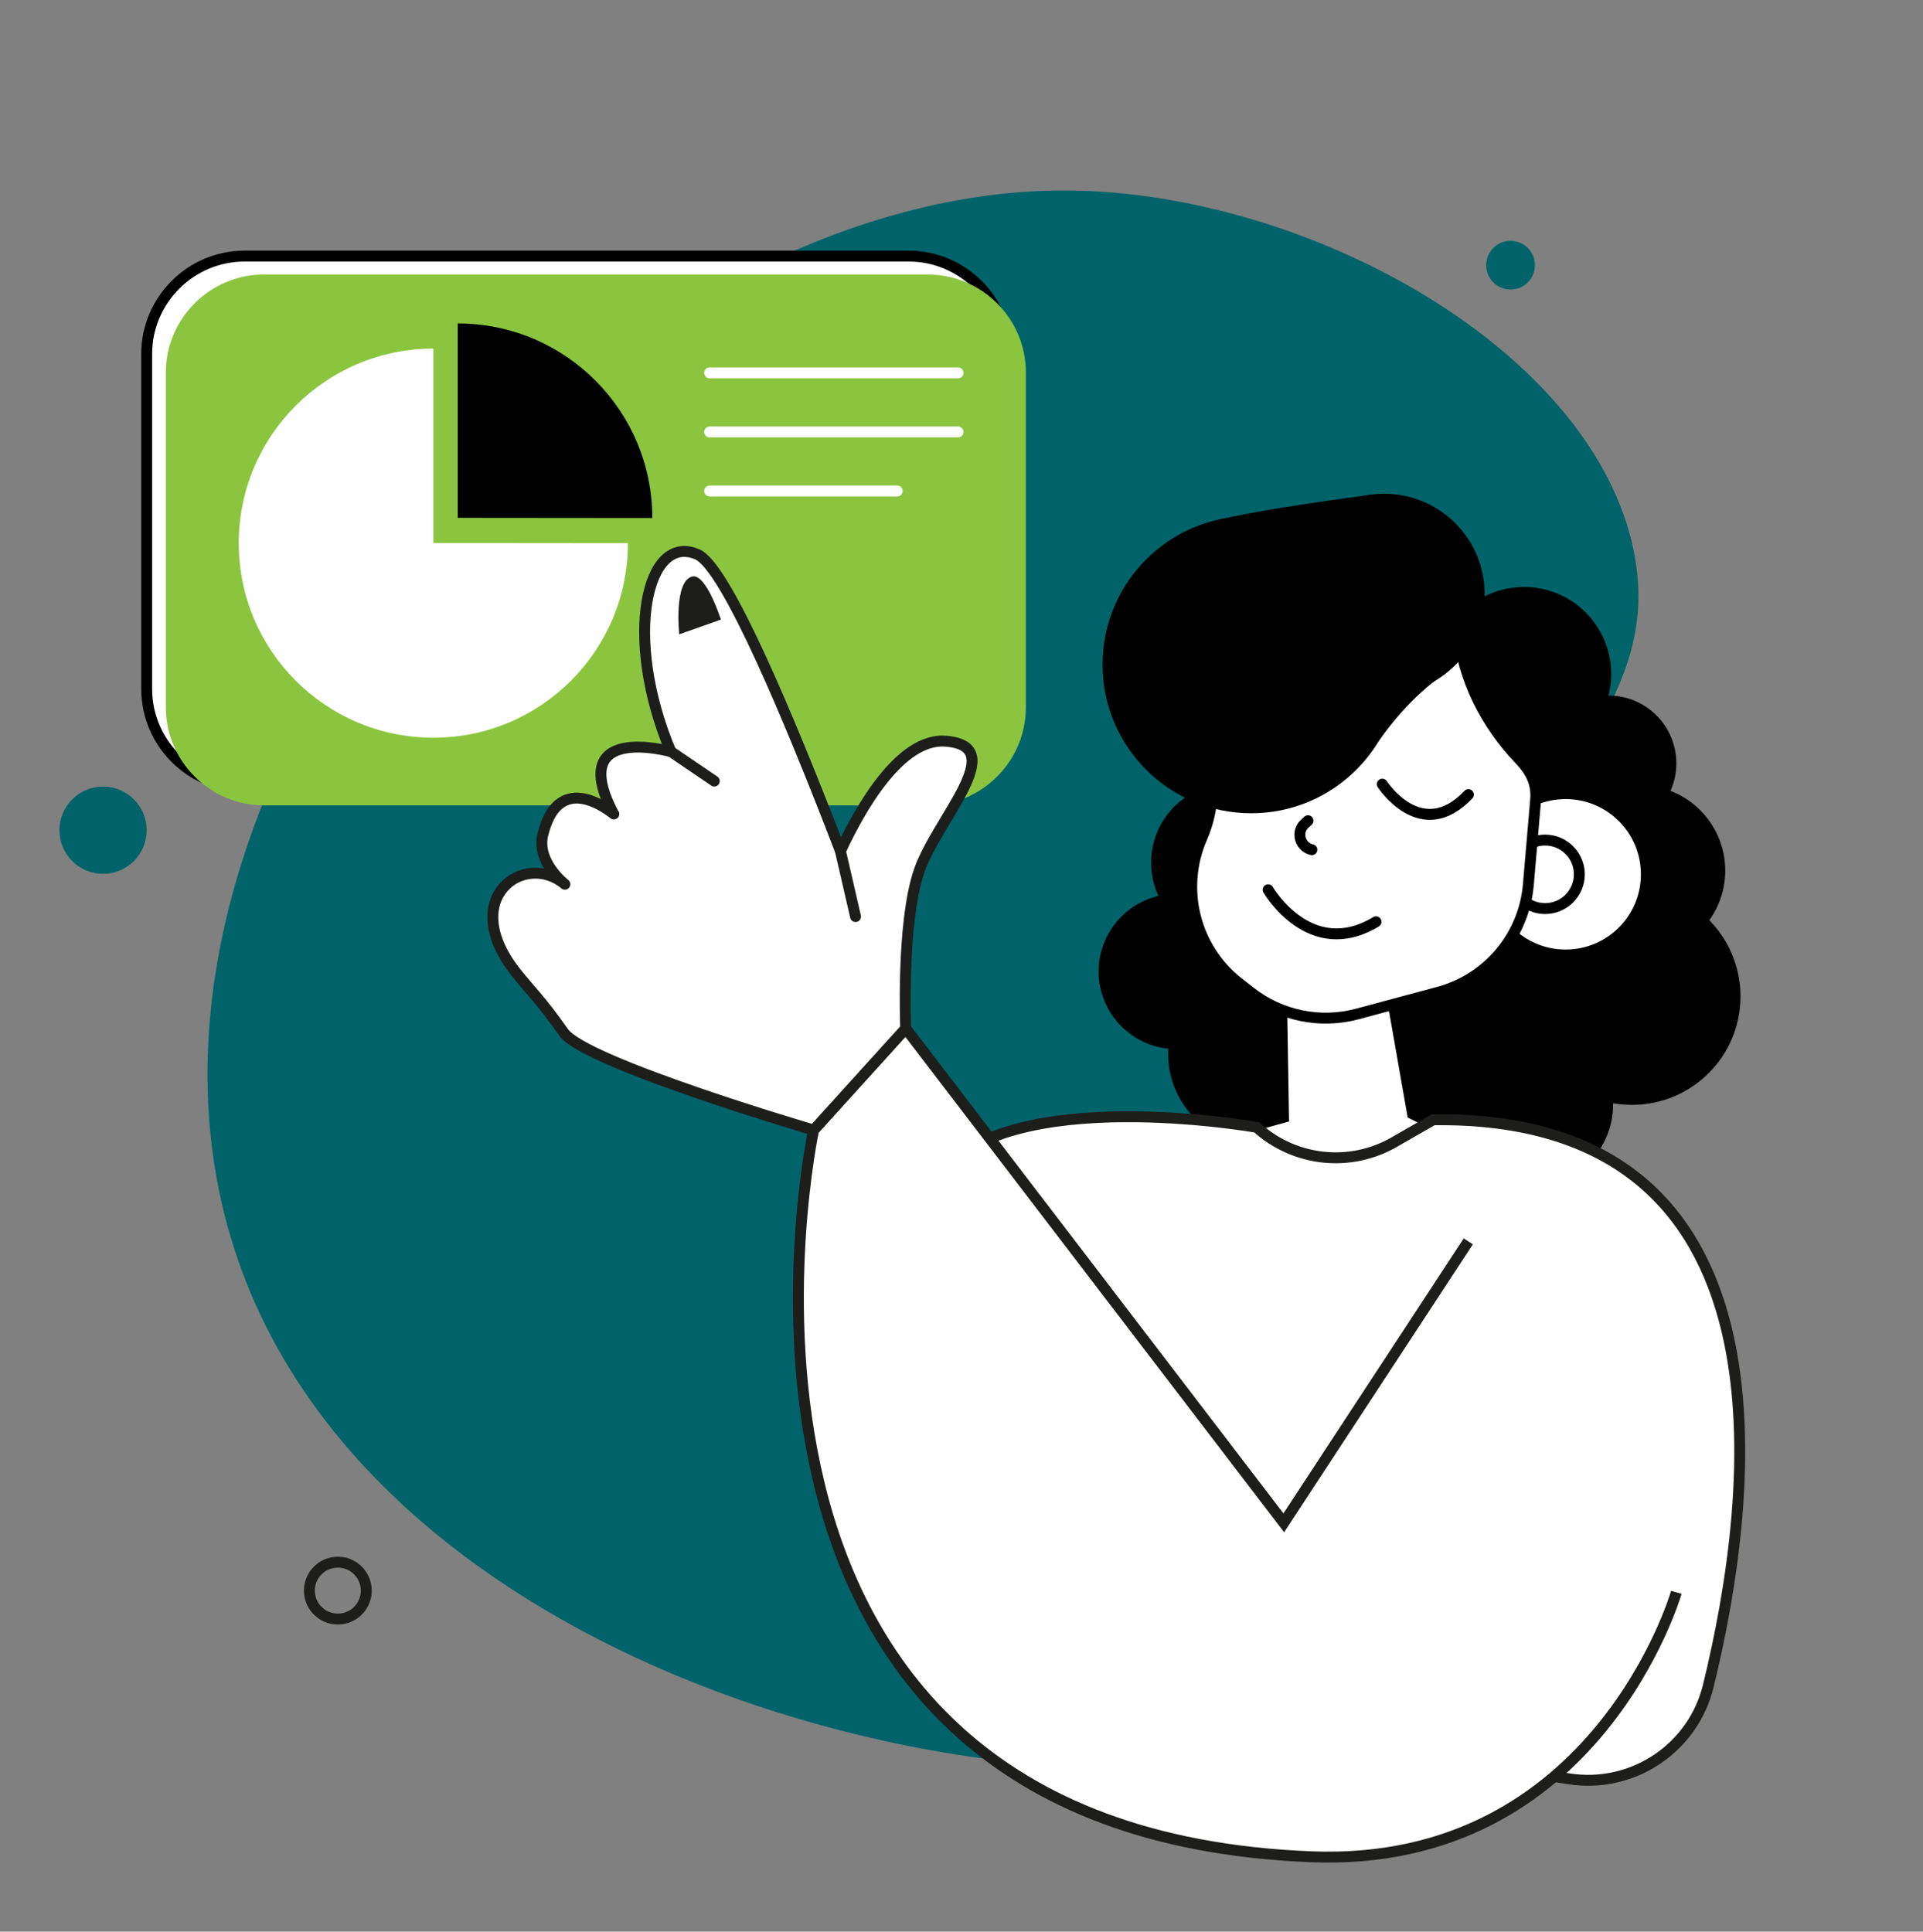
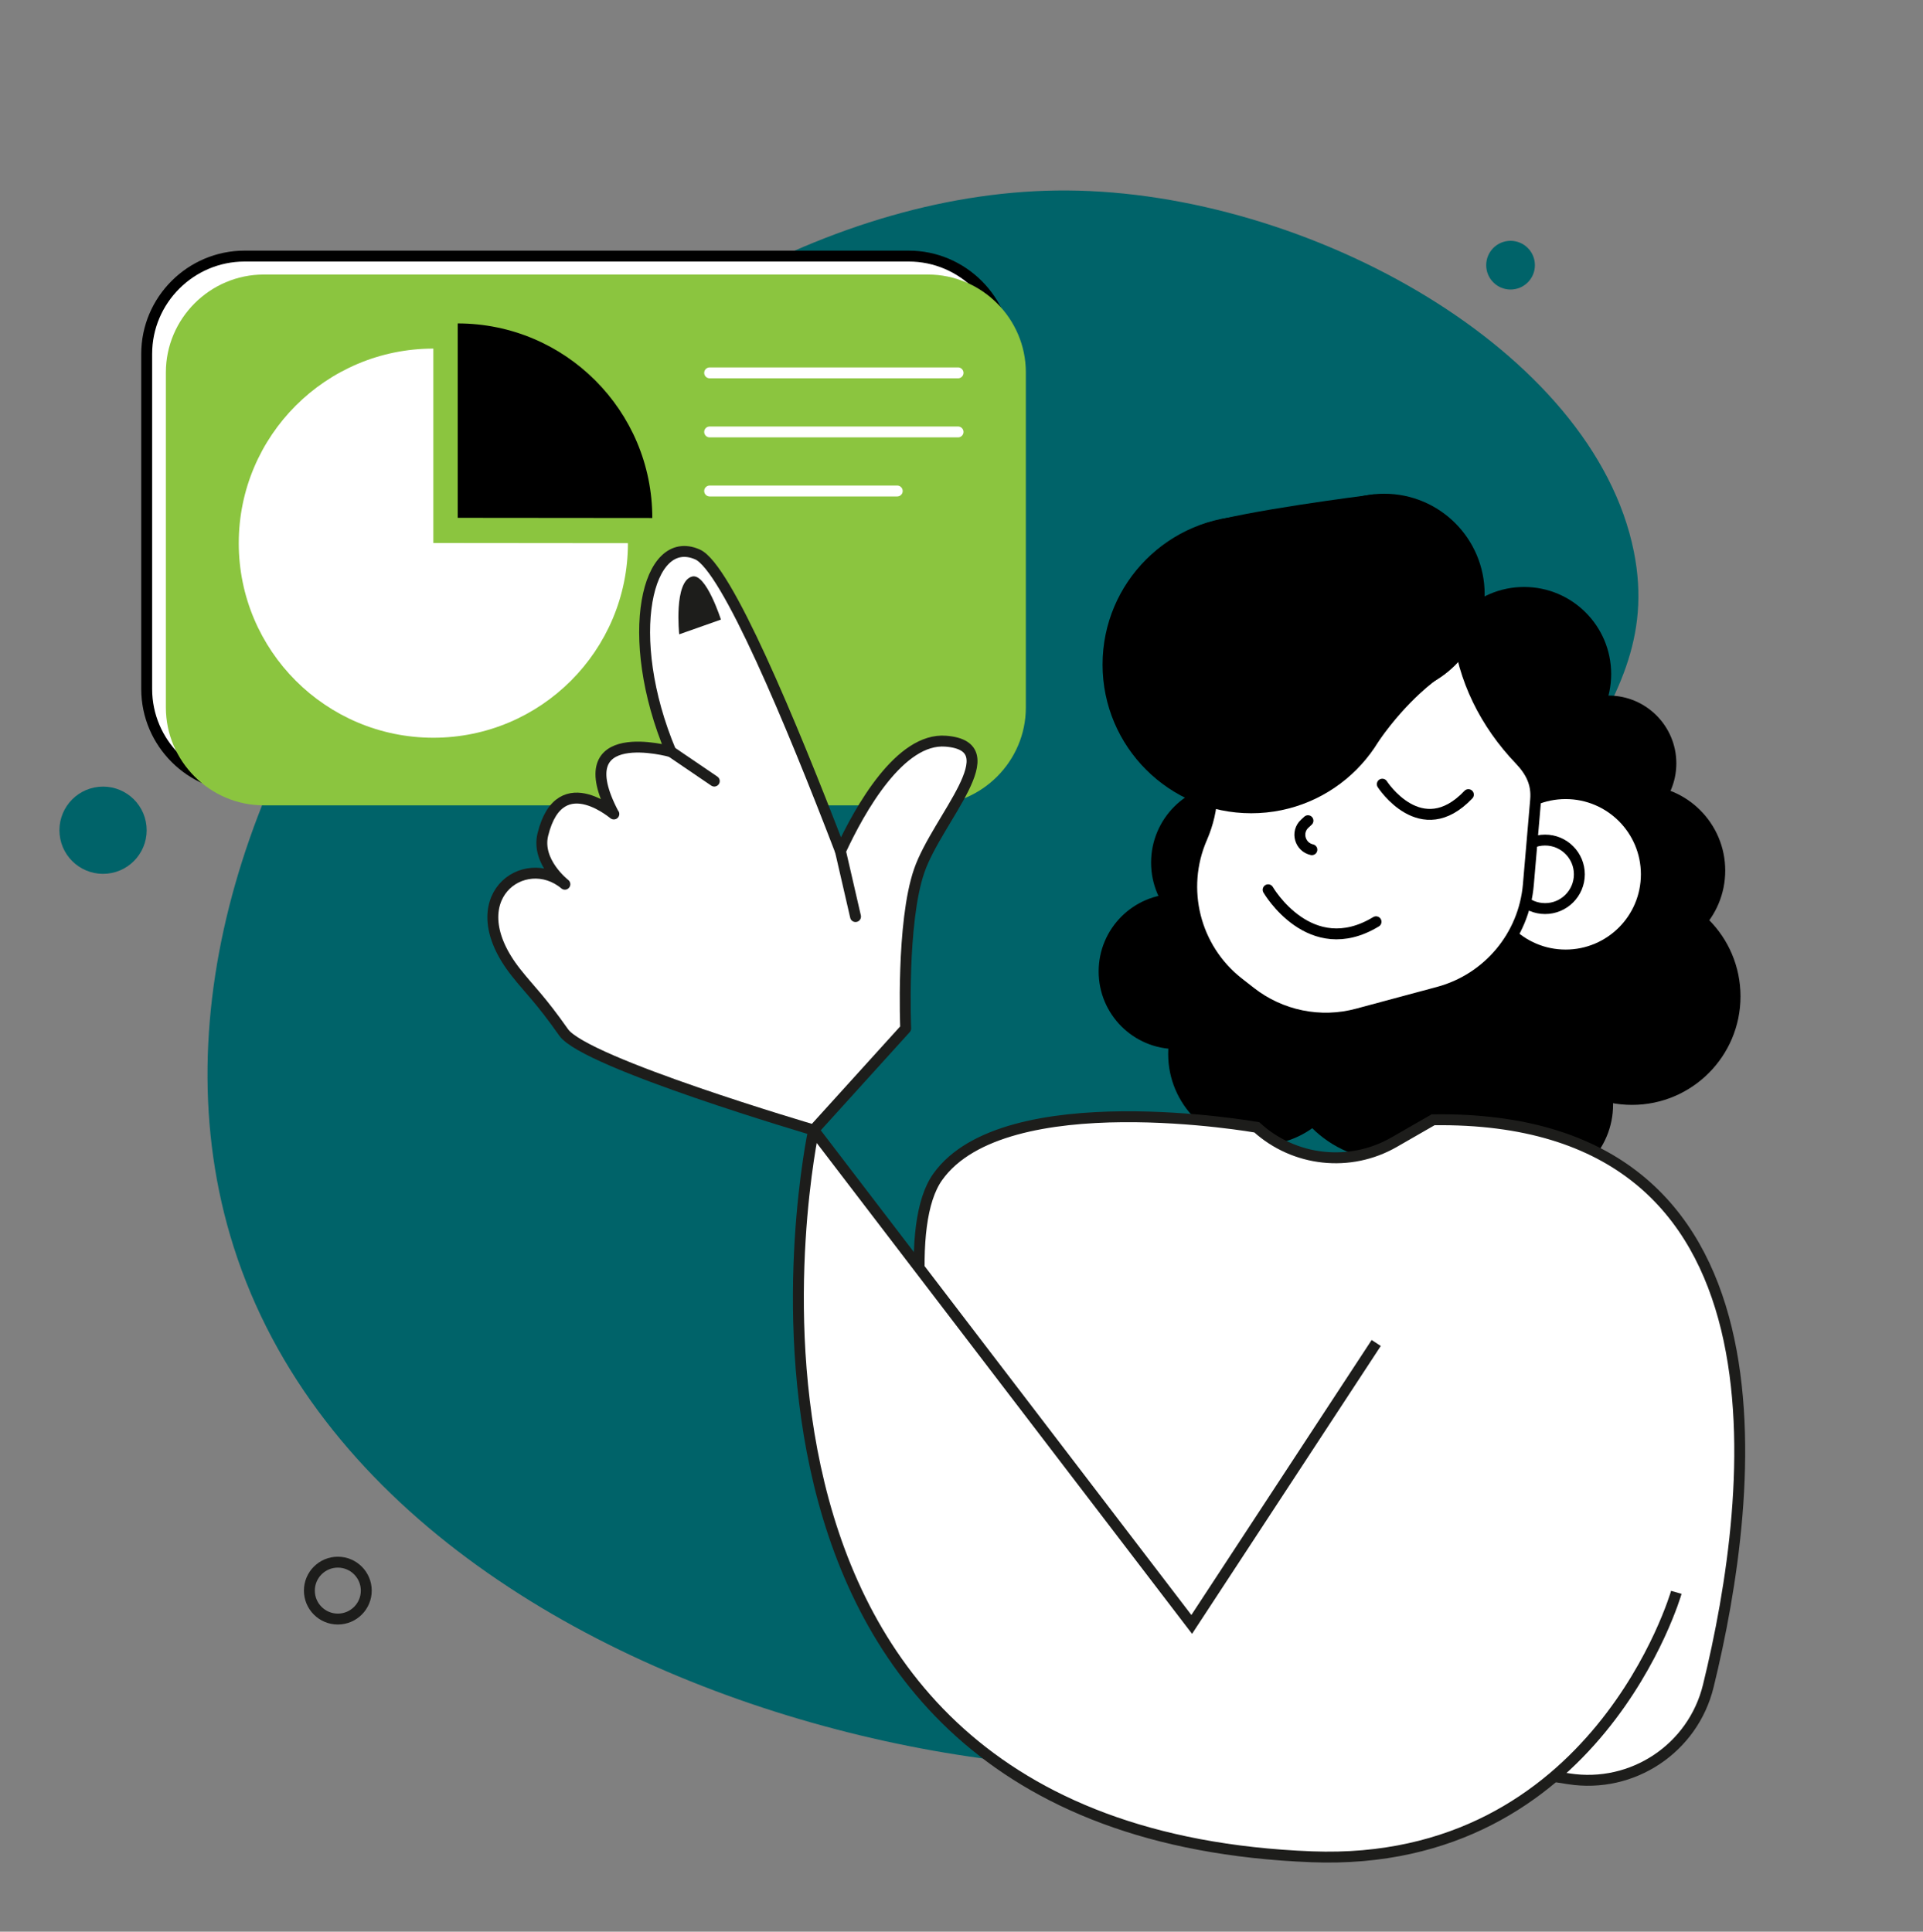
<svg xmlns="http://www.w3.org/2000/svg" x="0px" y="0px" viewBox="0 0 2115.8 2125.6" xml:space="preserve">
  <rect x="0" y="0" width="2115.8" height="2125.6" fill="#808080" stroke="none" />
  <g id="Ebene_1"> </g>
  <g id="Ebene_2">
    <g display="none">
      <circle display="inline" fill="#006369" cx="240.4" cy="1665.8" r="90.1" />
      <ellipse transform="matrix(0.995 -9.853788e-02 9.853788e-02 0.995 -23.025 171.774)" display="inline" fill="#006369" cx="1727.5" cy="319" rx="48" ry="48" />
      <path display="inline" fill="#006369" d="M1169.8,484.9C778.1,429.5,229.2,983.8,370,1451.3c81.2,269.7,369.1,434.8,622.6,462.9 c364.2,40.4,763.2-190.3,823.9-502c42.8-219.7-94.8-416.3-192-555.2C1534.6,728.4,1385.6,515.5,1169.8,484.9z" />
      <g display="inline">
        <path fill="#8BC53F" stroke="#1D1D1B" stroke-width="9" stroke-miterlimit="10" d="M1785.7,664.4h-205.8c-6.6,0-12-5.4-12-12 V446.6c0-6.6,5.4-12,12-12h205.8c6.6,0,12,5.4,12,12v205.8C1797.7,659,1792.3,664.4,1785.7,664.4z" />
-         <circle fill="#1D1D1B" cx="1682.8" cy="530.3" r="31.6" />
        <path fill="#1D1D1B" d="M1682.8,569.4c-31.5,0-57.1,42.5-57.1,95h114.2C1739.9,611.9,1714.4,569.4,1682.8,569.4z" />
      </g>
      <g display="inline">
        <path fill="#8BC53F" stroke="#1D1D1B" stroke-width="9" stroke-miterlimit="10" d="M227.8,986.7H22c-6.6,0-12-5.4-12-12V768.9 c0-6.6,5.4-12,12-12h205.8c6.6,0,12,5.4,12,12v205.8C239.8,981.3,234.4,986.7,227.8,986.7z" />
        <circle fill="#1D1D1B" cx="124.9" cy="852.5" r="31.6" />
        <path fill="#1D1D1B" d="M124.9,891.7c-31.5,0-57.1,42.5-57.1,95H182C182,934.2,156.4,891.7,124.9,891.7z" />
      </g>
      <g display="inline">
        <path fill="#8BC53F" stroke="#1D1D1B" stroke-width="9" stroke-miterlimit="10" d="M387.9,549.5H182.1c-6.6,0-12-5.4-12-12V331.7 c0-6.6,5.4-12,12-12h205.8c6.6,0,12,5.4,12,12v205.8C399.9,544.1,394.5,549.5,387.9,549.5z" />
        <circle fill="#1D1D1B" cx="285" cy="415.4" r="31.6" />
        <path fill="#1D1D1B" d="M285,454.5c-31.5,0-57.1,42.5-57.1,95h114.2C342.1,497,316.5,454.5,285,454.5z" />
      </g>
      <g display="inline">
        <path fill="#8BC53F" stroke="#1D1D1B" stroke-width="9" stroke-miterlimit="10" d="M827.4,454H621.6c-6.6,0-12-5.4-12-12V236.2 c0-6.6,5.4-12,12-12h205.8c6.6,0,12,5.4,12,12V442C839.4,448.6,834,454,827.4,454z" />
        <circle fill="#1D1D1B" cx="724.5" cy="319.9" r="31.6" />
        <path fill="#1D1D1B" d="M724.5,359c-31.5,0-57.1,42.5-57.1,95h114.2C781.6,401.5,756,359,724.5,359z" />
      </g>
      <g display="inline">
        <path fill="#8BC53F" stroke="#1D1D1B" stroke-width="9" stroke-miterlimit="10" d="M2093.8,907.9H1888c-6.6,0-12-5.4-12-12V690 c0-6.6,5.4-12,12-12h205.8c6.6,0,12,5.4,12,12v205.8C2105.8,902.5,2100.4,907.9,2093.8,907.9z" />
        <circle fill="#1D1D1B" cx="1990.9" cy="773.7" r="31.6" />
        <path fill="#1D1D1B" d="M1990.9,812.8c-31.5,0-57.1,42.5-57.1,95H2048C2048,855.4,2022.4,812.8,1990.9,812.8z" />
      </g>
      <g display="inline">
        <path fill="#8BC53F" stroke="#1D1D1B" stroke-width="9" stroke-miterlimit="10" d="M1379.5,386.6h-205.8c-6.6,0-12-5.4-12-12 V168.8c0-6.6,5.4-12,12-12h205.8c6.6,0,12,5.4,12,12v205.8C1391.5,381.2,1386.1,386.6,1379.5,386.6z" />
        <circle fill="#1D1D1B" cx="1276.6" cy="252.5" r="31.6" />
        <path fill="#1D1D1B" d="M1276.6,291.6c-31.5,0-57.1,42.5-57.1,95h114.2C1333.7,334.1,1308.1,291.6,1276.6,291.6z" />
      </g>
      <line display="inline" fill="none" stroke="#1D1D1B" stroke-width="15" stroke-linecap="round" stroke-miterlimit="10" x1="708.6" y1="502" x2="513.6" y2="986.7" />
      <line display="inline" fill="none" stroke="#1D1D1B" stroke-width="15" stroke-linecap="round" stroke-miterlimit="10" x1="285" y1="599.2" x2="418.5" y2="986.7" />
      <line display="inline" fill="none" stroke="#1D1D1B" stroke-width="15" stroke-linecap="round" stroke-miterlimit="10" x1="366.1" y1="1034.9" x2="276" y2="891.7" />
      <line display="inline" fill="none" stroke="#1D1D1B" stroke-width="15" stroke-linecap="round" stroke-miterlimit="10" x1="1501.8" y1="1119.2" x2="1276.6" y2="434.6" />
      <line display="inline" fill="none" stroke="#1D1D1B" stroke-width="15" stroke-linecap="round" stroke-miterlimit="10" x1="1682.8" y1="712.4" x2="1646" y2="1073.4" />
      <g display="inline">
        <circle stroke="#1D1D1B" stroke-miterlimit="10" cx="1154.6" cy="1275.6" r="68.6" />
        <g>
          <path fill="#FFFFFF" d="M995.8,1407.7c-0.4-8.9-0.7-18.4-0.7-24.4c7.5,0.3,21.8,0.6,49.4,1c0,0,0.1,0,0.1,0c3.8,0,7-2.9,7.5-6.7 l4.9-44.5l81.3-5.7v46.7c0,3.2,2,6,4.9,7.1l45.9,16.6l-23.2,45.3l-113.4,8.8L995.8,1407.7z" />
          <path d="M1130.7,1335.4v38.7c0,6.3,4,12,9.9,14.1l37.9,13.7l-17.4,34l-106.3,8.3l-51.7-40.3c-0.2-4.4-0.4-8.9-0.4-12.8 c8.7,0.2,21.8,0.5,41.7,0.7c0.1,0,0.1,0,0.2,0c7.6,0,14.1-5.8,14.9-13.4l4.2-38.3L1130.7,1335.4 M1002.7,1378.9L1002.7,1378.9 L1002.7,1378.9 M1145.7,1319.3l-95.6,6.7l-5.5,50.8c0,0-54.1-0.7-56.1-1.3c0,0,0,0-0.1,0c-1.9,0,0.1,36.1,0.1,36.1l61.7,48.1 l120.5-9.4l28.9-56.6l-53.9-19.5V1319.3L1145.7,1319.3z" />
        </g>
        <circle cx="1170.6" cy="1138.1" r="84.6" />
-         <circle fill="#FFFFFF" stroke="#000000" stroke-width="9" stroke-linecap="round" stroke-linejoin="round" stroke-miterlimit="10" cx="1218.3" cy="1229.8" r="45.9" />
        <circle fill="#FFFFFF" stroke="#000000" stroke-width="9" stroke-linecap="round" stroke-linejoin="round" stroke-miterlimit="10" cx="1218.3" cy="1229.8" r="12.7" />
        <ellipse fill="#FFFFFF" stroke="#000000" stroke-width="15" stroke-linecap="round" stroke-linejoin="round" stroke-miterlimit="10" cx="1097.9" cy="1208.1" rx="120.4" ry="138.6" />
        <circle stroke="#1D1D1B" stroke-miterlimit="10" cx="1077.1" cy="1078.3" r="68.6" />
        <circle cx="1008.5" cy="1138.1" r="83" />
        <path fill="#FFFFFF" stroke="#1D1D1B" stroke-width="12" stroke-linecap="round" stroke-linejoin="round" stroke-miterlimit="10" d=" M1110.5,1193.3c0,0,8.2,38.3,53.4,16.9" />
-         <path fill="#FFFFFF" stroke="#1D1D1B" stroke-width="12" stroke-linecap="round" stroke-linejoin="round" stroke-miterlimit="10" d=" M1021.7,1263.3c0,0,13.3,61.7,86.2,27.3" />
        <polyline fill="#FFFFFF" stroke="#1D1D1B" stroke-width="12" stroke-linecap="round" stroke-linejoin="round" stroke-miterlimit="10" points=" 1050.1,1255.1 1044.6,1242.4 1050.1,1229.8 " />
        <path d="M988.5,1375.4c0,0,103.3,64.7,157.2,41.4c53.9-23.2,53.9-23.2,53.9-23.2l189.7,66c0,0-23.4,379.5-84.2,430.2 S933,1986,878.9,1931.3c-54.1-54.8-106.9-527.8-106.9-527.8L988.5,1375.4z" />
        <path d="M772,1403.5l-89.5,202.6l-77.2-230.7l-96.2,36.1c0,0-126.9,447.6,72.2,555.8s288.6-256.5,288.6-256.5L772,1403.5z" />
        <path d="M1389.3,1459.6l63.1,206.2l64.1-206.2l86.4,32.1c0,0,95.3,509.1-75.7,495.7c-171-13.4-272-196.4-272-196.4L1389.3,1459.6 z" />
        <path fill="#FFFFFF" stroke="#000000" stroke-width="15" stroke-linecap="round" stroke-linejoin="round" stroke-miterlimit="10" d=" M1574.7,1361.1c0,0,4.6-32.7-39-49.9c-43.6-17.2-73.2-67.9-99-35.6s82.2,184.7,82.2,184.7l84.1,31.4c0,0,75.3-32.4,124.3-87.5 c155.2-174.4,74.6-174.4,35-122c-35.4,46.8-49.9,29-49.9,29s93.1-109.9,52.2-131.8c-41-21.8-73.6,81.1-97.2,96.2 c0,0,56.2-135.4,15.3-154.5c-41-19.2-59.4,115.4-70.1,134c0,0,7.7-123-31.5-122c-38.8,1-38.3,123.7-41.9,149.1 c-3.6,25.4-3.4,29-3.4,29" />
        <path fill="#FFFFFF" stroke="#000000" stroke-width="15" stroke-linecap="round" stroke-linejoin="round" stroke-miterlimit="10" d=" M545.2,1276.8c0,0-4.6-32.7,39-49.9s73.2-67.9,99-35.6S601.1,1376,601.1,1376l-84.1,31.4c0,0-75.3-32.4-124.3-87.5 c-155.2-174.4-74.6-174.4-35-122c35.4,46.8,49.9,29,49.9,29s-93.1-109.9-52.2-131.8c41-21.8,73.6,81.1,97.2,96.2 c0,0-56.2-135.4-15.3-154.5c41-19.2,59.4,115.4,70.1,134c0,0-7.7-123,31.5-122c38.8,1,38.3,123.7,41.9,149.1 c3.6,25.4,3.4,29,3.4,29" />
      </g>
      <line display="inline" fill="none" stroke="#1D1D1B" stroke-width="15" stroke-linecap="round" stroke-miterlimit="10" x1="1990.9" y1="939.2" x2="1797.7" y2="1146.9" />
      <circle display="inline" fill="none" stroke="#1D1D1B" stroke-width="12" stroke-linecap="round" stroke-miterlimit="10" cx="894.3" cy="125.5" r="31.3" />
    </g>
    <circle display="none" fill="none" stroke="#1D1D1B" stroke-width="12" stroke-linecap="round" stroke-miterlimit="10" cx="1057.9" cy="1062.8" r="998.5" />
    <path fill="#006369" d="M1174.5,209.6C658.7,206.3,93.6,856.9,257,1371.8c178.9,563.8,1145.2,695.4,1326.6,470.2 c95.9-119.1-76.4-277.4-3.8-638.4c67-333.5,255.8-406.6,217.9-596.4C1753.2,384.3,1438.2,211.3,1174.5,209.6z" />
    <path fill="#FFFFFF" stroke="#000000" stroke-width="12" stroke-linecap="round" stroke-linejoin="round" stroke-miterlimit="10" d=" M269.1,281.8h730.8c59.2,0,107.7,48.5,107.7,107.7v368.7c0,59.2-48.5,107.7-107.7,107.7H269.1c-59.2,0-107.7-48.5-107.7-107.7 V389.4C161.4,330.2,209.8,281.8,269.1,281.8z" />
    <path fill="#8BC53F" d="M290.2,302.1H1021c59.2,0,107.7,48.5,107.7,107.7v368.7c0,59.2-48.5,107.7-107.7,107.7H290.2 c-59.2,0-107.7-48.5-107.7-107.7V409.8C182.5,350.6,231,302.1,290.2,302.1z" />
    <circle fill="#006369" cx="1662" cy="291.8" r="26.8" />
    <ellipse transform="matrix(0.995 -9.853788e-02 9.853788e-02 0.995 -89.487 15.621)" fill="#006369" cx="113.4" cy="913.7" rx="48" ry="48" />
    <circle fill="none" stroke="#1D1D1B" stroke-width="12" stroke-linecap="round" stroke-miterlimit="10" cx="371.7" cy="1750.3" r="31.3" />
    <g>
      <circle cx="1529.8" cy="1154.4" r="122.4" />
      <circle cx="1676.9" cy="741.7" r="95.8" />
      <circle cx="1769.8" cy="840" r="74.6" />
      <circle cx="1795.6" cy="1096.4" r="119.4" />
      <circle cx="1804.2" cy="958" r="94" />
      <circle cx="1353.7" cy="949.2" r="87.2" />
      <circle cx="1294.2" cy="1069" r="85.4" />
      <circle cx="1385.6" cy="1159.8" r="100.3" />
      <circle cx="1684.4" cy="1215.5" r="90.4" />
      <path d="M1671.5,763.6l125.9,139.3l1.1,169.5l-110.3,115.1l-153.9-27.4c0,0-45.7-131.3-43.6-134.5 C1492.9,1022.3,1671.5,763.6,1671.5,763.6z" />
-       <polygon fill="#FFFFFF" stroke="#000000" stroke-width="12" stroke-linecap="round" stroke-miterlimit="10" points=" 1529.5,1084.8 1554.2,1225.7 1648.9,1272.5 1456.9,1335.5 1353.6,1317.2 1299.8,1260.7 1412.2,1229.5 1409.5,1068.1 " />
      <circle fill="#FFFFFF" stroke="#000000" stroke-width="12" stroke-miterlimit="10" cx="1722.6" cy="962.1" r="88.8" />
      <circle fill="#FFFFFF" stroke="#000000" stroke-width="12" stroke-miterlimit="10" cx="1700" cy="962.1" r="37.7" />
      <path fill="#FFFFFF" stroke="#000000" stroke-width="12" stroke-miterlimit="10" d="M1403.8,673.5L1403.8,673.5 c-39.8,23.1-65,65.1-66.8,111.1l-3.4,88.5c-0.6,16.7-4.4,33.1-11,48.4l-0.3,0.7c-24.3,56-7.8,121.4,40.2,159.1l13.2,10.3 c33.3,26.2,77.1,35.2,118,24.1l88.9-23.9c54.6-14.7,94.2-62,99-118.4l8-93.3c1.6-18.2-5.6-31.6-17.5-44.1 c-37.7-39.4-62.8-89.1-68.1-143.3l-0.6-6C1569.4,654.1,1455.1,643.7,1403.8,673.5z" />
      <circle cx="1376.7" cy="731.3" r="163.6" />
      <circle cx="1523" cy="653.8" r="110.5" />
      <path d="M1581.5,747.2c0,0-31.6,21.5-63.7,67.1c-32.1,45.6-51.3-55.4-49.5-57c1.8-1.6,80.5-52.4,80.5-52.4l44.3,29.2L1581.5,747.2 z" />
      <path d="M1512.1,544c0,0-0.3,0-0.7,0.1c-10.8,1.3-142.8,18.2-186.3,32.2c-45.4,14.5,54.7,50.4,54.7,50.4l175-56.9L1512.1,544z" />
      <path fill="#FFFFFF" stroke="#000000" stroke-width="12" stroke-linecap="round" stroke-miterlimit="10" d="M1520.9,862.9 c0,0,42.7,66.4,94.7,11.5" />
      <path fill="#FFFFFF" stroke="#000000" stroke-width="12" stroke-linecap="round" stroke-miterlimit="10" d="M1439.1,903.1 l-3.6,3.3c-9.9,9.2-5.3,25.7,7.9,28.6l0,0" />
      <path fill="#FFFFFF" stroke="#000000" stroke-width="12" stroke-linecap="round" stroke-miterlimit="10" d="M1395.3,979.1 c0,0,45.9,79.3,118.7,35.2" />
      <path fill="#FFFFFF" stroke="#1D1D1B" stroke-width="12" stroke-miterlimit="10" d="M1576.8,1232.2l-42.8,24.6 c-48.6,28-109.7,21.4-151.2-16.3l0,0c0,0-277.4-49.2-351.1,54.6s75.7,566,75.7,566l618.8,96.3c70,10.9,136.7-33.5,153.4-102.3 C1931.5,1643.1,1981.8,1226.6,1576.8,1232.2z" />
    </g>
-     <path fill="#FFFFFF" stroke="#1D1D1B" stroke-width="12" stroke-miterlimit="10" d="M1844.4,1752.2c0,0-87.1,303.1-401,291 c-714.5-27.6-548.2-799.8-548.2-799.8l101.3-111.8l416,544.1l203-309.7" />
+     <path fill="#FFFFFF" stroke="#1D1D1B" stroke-width="12" stroke-miterlimit="10" d="M1844.4,1752.2c0,0-87.1,303.1-401,291 c-714.5-27.6-548.2-799.8-548.2-799.8l416,544.1l203-309.7" />
    <path fill="#FFFFFF" stroke="#1D1D1B" stroke-width="12" stroke-linecap="round" stroke-linejoin="round" stroke-miterlimit="10" d=" M1040.7,815.6c-50.3-4.1-94.5,74.5-116,120.9c-54.6-142.2-125.5-312.4-157.3-326.4c-55.4-24.4-82.8,89.8-29.3,217 c0,0-116-32.5-63.1,68.2c6.5,6.3-58.4-55.2-77.7,22.9c-7.5,30.3,24.2,54.8,24.2,54.8c-44.3-37.2-118.9,15.1-53.5,97.5 c15.2,19.2,26.3,28.8,52.2,65.6c23.6,33.5,275,107.4,275,107.4l101.3-111.8c0,0-4.9-116.3,14.9-173.6S1111.9,821.3,1040.7,815.6z" />
    <line fill="#FFFFFF" stroke="#1D1D1B" stroke-width="12" stroke-linecap="round" stroke-miterlimit="10" x1="924.7" y1="936.5" x2="941.3" y2="1008.6" />
    <path fill="#1D1D1B" d="M793.2,681.8L747.3,698c0,0-6.2-58.4,14.3-63.6C776.9,630.6,793.2,681.8,793.2,681.8z" />
    <line fill="#006369" stroke="#1D1D1B" stroke-width="12" stroke-linecap="round" stroke-miterlimit="10" x1="738.1" y1="827" x2="785.9" y2="859.5" />
  </g>
  <g id="Ebene_3">
    <path fill="#FFFFFF" d="M476.8,597.5V383.6c-118.2,0-214.1,95.9-214.1,214.1s95.9,214.1,214.1,214.1s214.1-95.9,214.1-214.1 L476.8,597.5z" />
    <path d="M503.6,355.9c118.2,0,214.1,95.9,214.1,214.1l-214.1-0.2v0.2V355.9" />
    <line fill="none" stroke="#FFFFFF" stroke-width="12" stroke-linecap="round" stroke-miterlimit="10" x1="780.8" y1="410.3" x2="1054.1" y2="410.3" />
    <line fill="none" stroke="#FFFFFF" stroke-width="12" stroke-linecap="round" stroke-miterlimit="10" x1="780.8" y1="475.3" x2="1054.1" y2="475.3" />
    <line fill="none" stroke="#FFFFFF" stroke-width="12" stroke-linecap="round" stroke-miterlimit="10" x1="780.8" y1="540.3" x2="987.2" y2="540.3" />
  </g>
</svg>